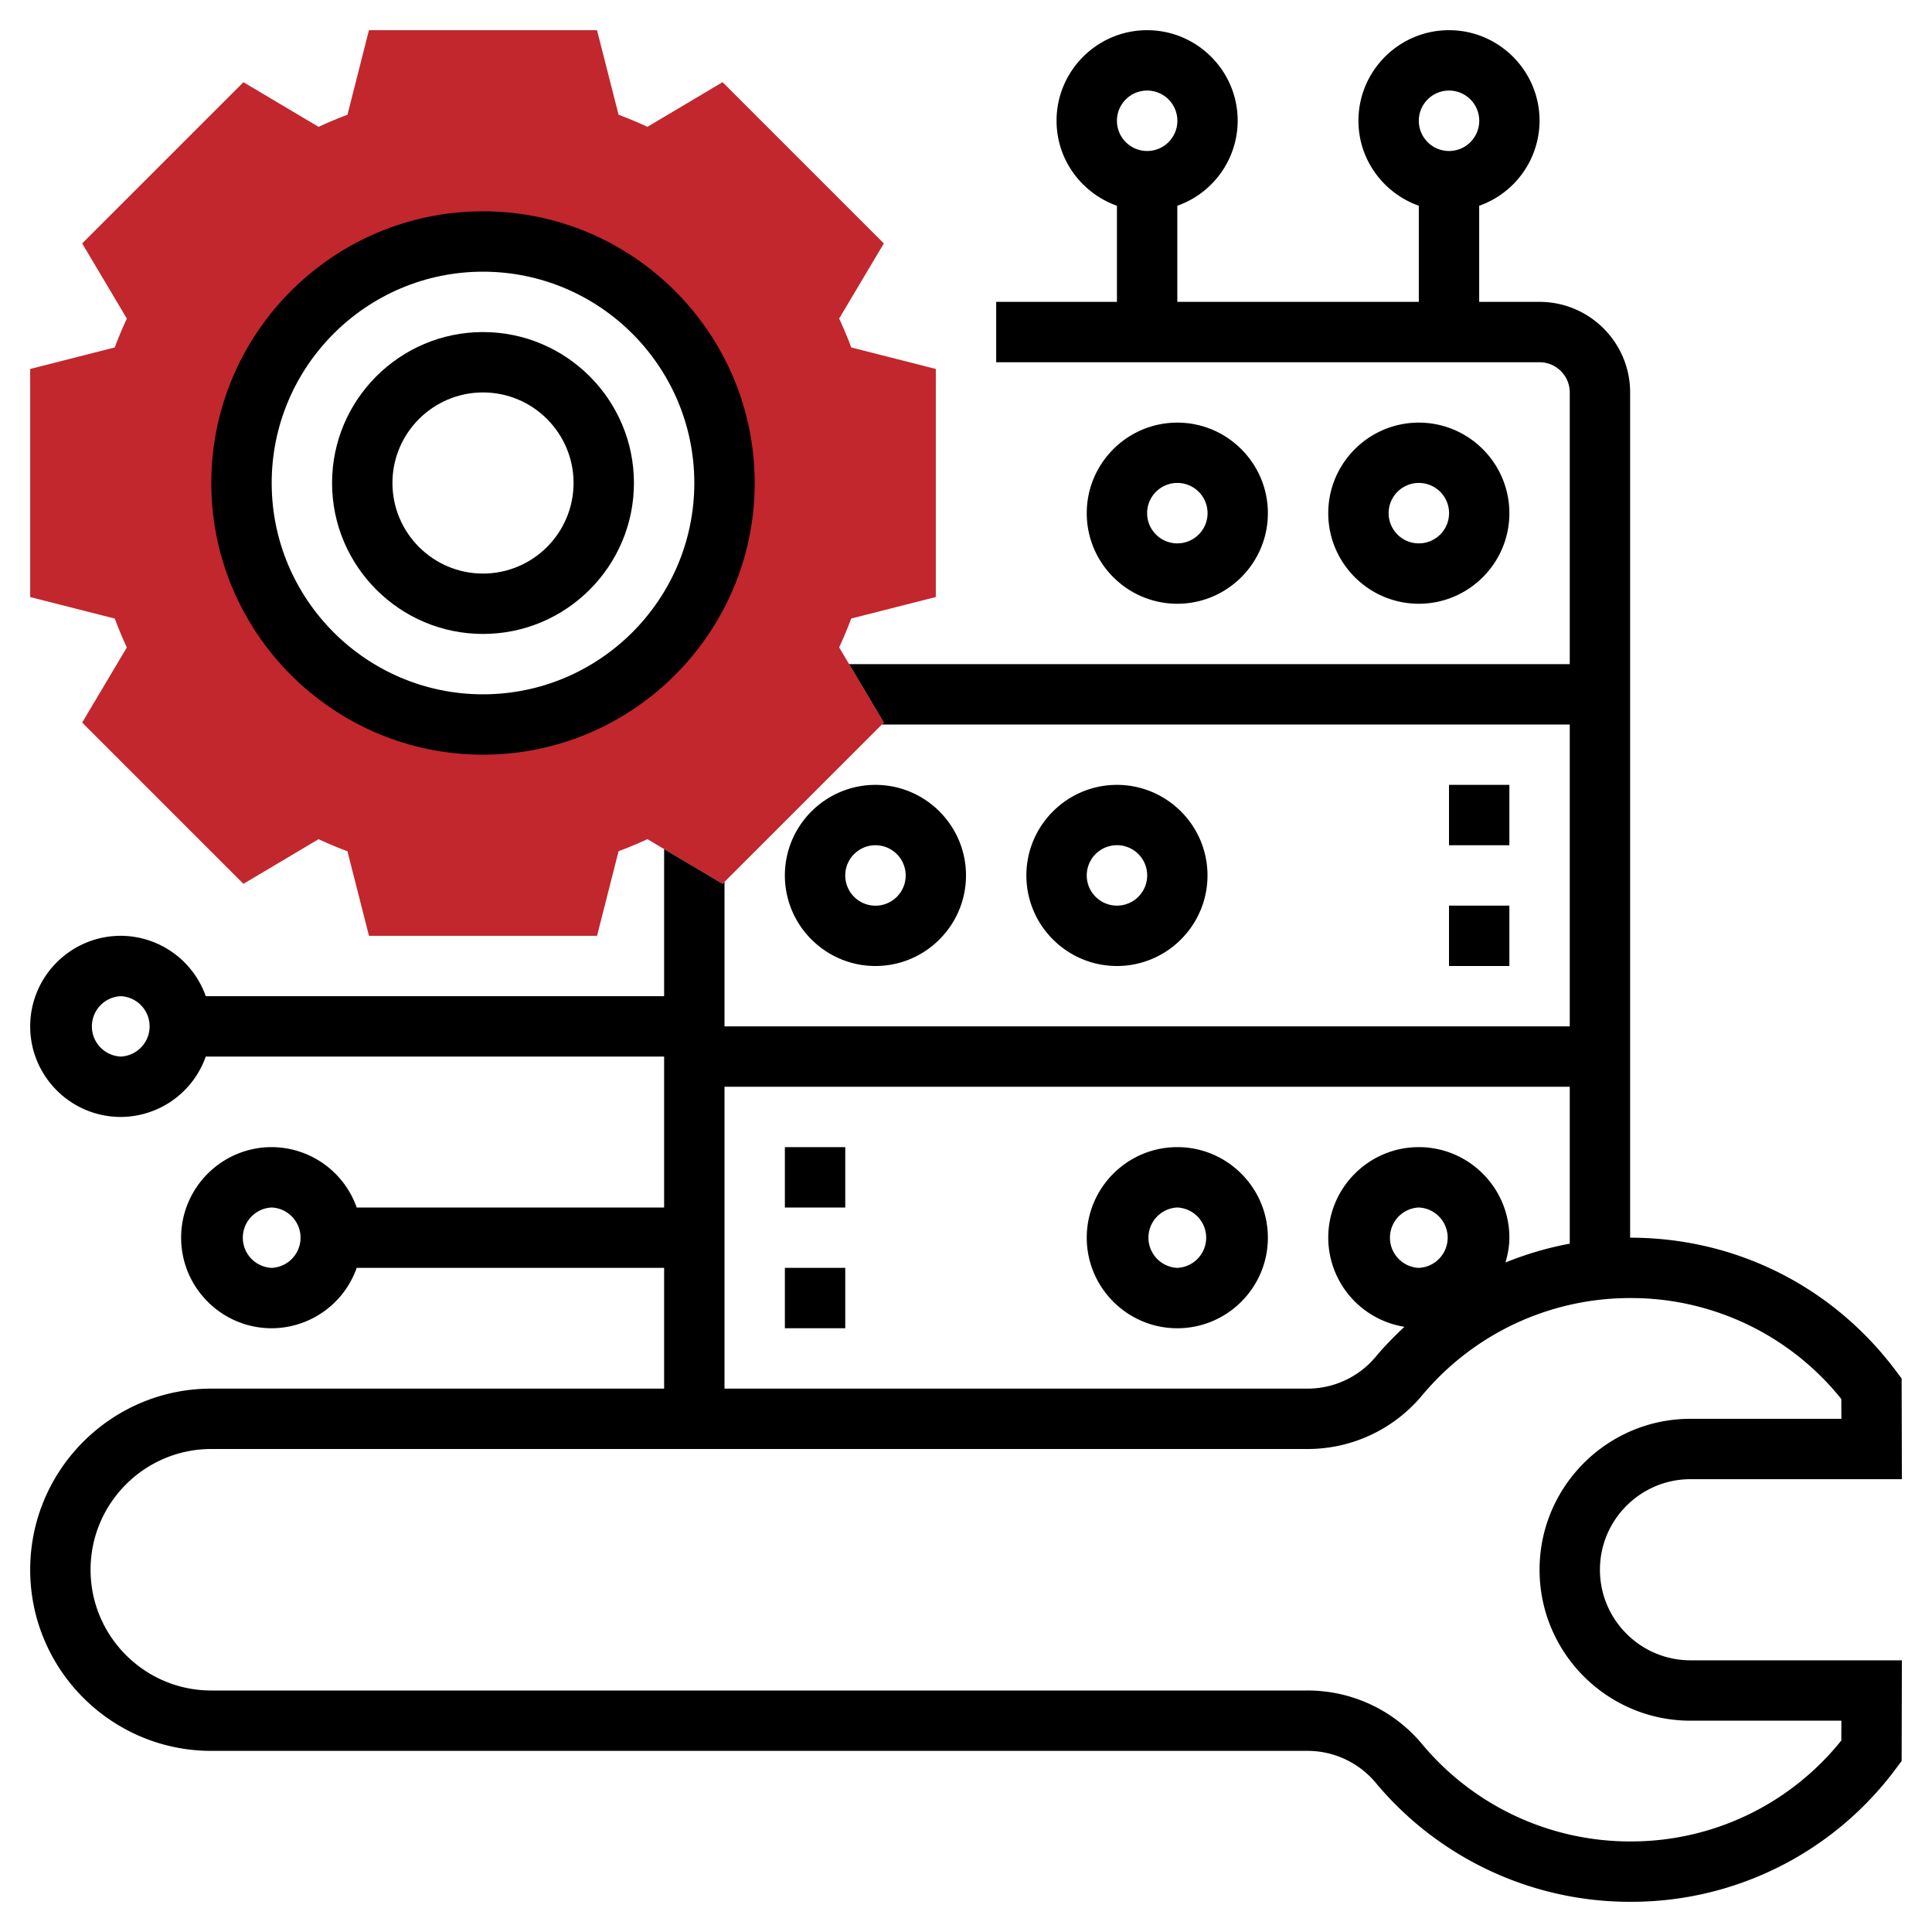
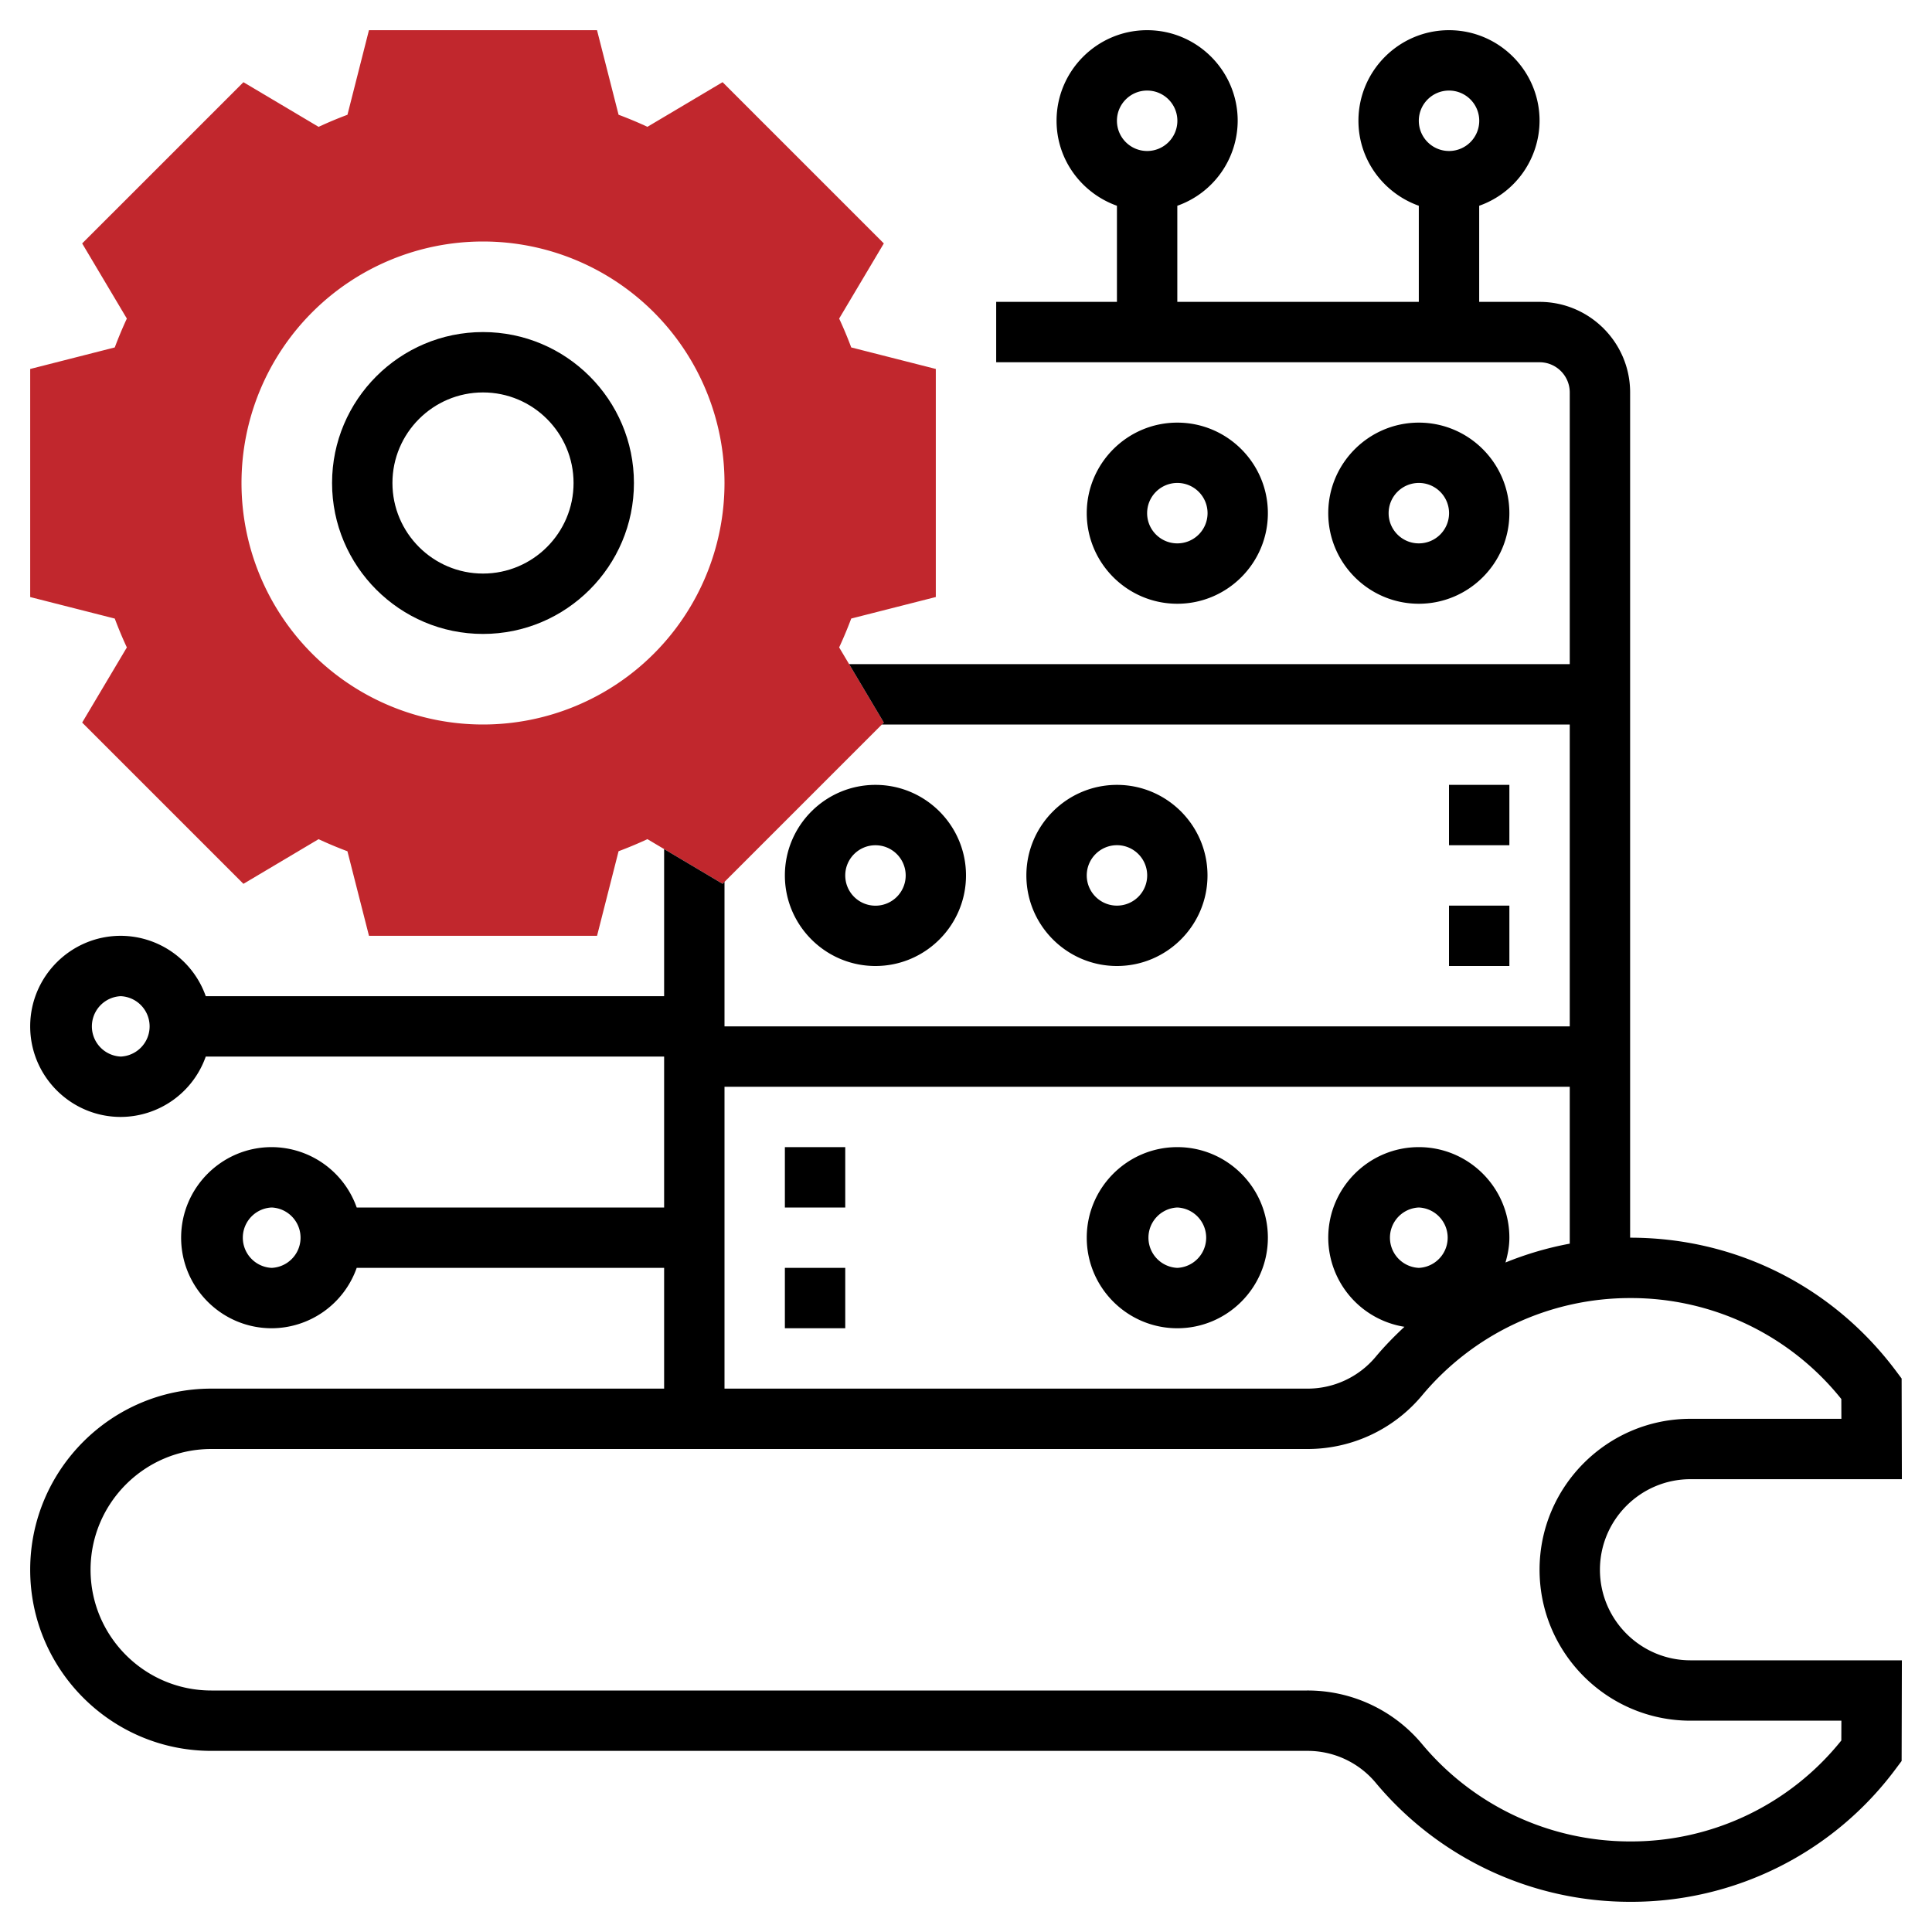
<svg xmlns="http://www.w3.org/2000/svg" width="512" height="512" x="0" y="0" viewBox="0 0 64 64" style="enable-background:new 0 0 512 512" xml:space="preserve">
  <g>
    <path fill="#c1272d" d="M31 19.777v-7.555l-2.802-.713a13.195 13.195 0 0 0-.4-.956l1.48-2.489-5.342-5.342-2.489 1.479a13.461 13.461 0 0 0-.956-.4L19.777 1h-7.555l-.712 2.802c-.319.119-.639.253-.956.4l-2.49-1.479-5.342 5.341 1.48 2.489a13.66 13.66 0 0 0-.4.956L1 12.223v7.555l2.802.713c.119.318.252.639.4.956l-1.48 2.489 5.342 5.342 2.489-1.479c.317.147.637.281.956.4L12.223 31h7.555l.713-2.802c.319-.119.639-.253.956-.4l2.489 1.479 5.342-5.342-1.48-2.489c.147-.317.281-.638.4-.956zM16 24a8 8 0 1 1 0-16 8 8 0 0 1 0 16z" opacity="1" data-original="#f0bc5e" />
-     <path d="M16 25c4.962 0 9-4.037 9-9s-4.038-9-9-9-9 4.037-9 9 4.038 9 9 9zm0-16c3.86 0 7 3.141 7 7s-3.14 7-7 7-7-3.141-7-7 3.14-7 7-7z" fill="#000000" opacity="1" data-original="#000000" />
    <path d="M16 21c2.757 0 5-2.243 5-5s-2.243-5-5-5-5 2.243-5 5 2.243 5 5 5zm0-8c1.654 0 3 1.346 3 3s-1.346 3-3 3-3-1.346-3-3 1.346-3 3-3z" fill="#000000" opacity="1" data-original="#000000" />
    <path d="M53 52c0-1.654 1.346-3 3-3h7.002l-.008-3.335-.199-.266C60.695 42.604 57.489 41 54 41V13c0-1.654-1.346-3-3-3h-2V6.816A2.996 2.996 0 0 0 51 4c0-1.654-1.346-3-3-3s-3 1.346-3 3c0 1.302.839 2.402 2 2.816V10h-8V6.816A2.996 2.996 0 0 0 41 4c0-1.654-1.346-3-3-3s-3 1.346-3 3c0 1.302.839 2.402 2 2.816V10h-4v2h18c.551 0 1 .448 1 1v9H28.127l1.151 1.936-.065.064H52v10H24v-4.787l-.064.064L22 28.127V33H6.816A2.996 2.996 0 0 0 4 31c-1.654 0-3 1.346-3 3s1.346 3 3 3a2.996 2.996 0 0 0 2.816-2H22v5H11.816A2.996 2.996 0 0 0 9 38c-1.654 0-3 1.346-3 3s1.346 3 3 3a2.996 2.996 0 0 0 2.816-2H22v4H7c-3.309 0-6 2.691-6 6s2.691 6 6 6h36.295a2.94 2.94 0 0 1 2.267 1.044A10.963 10.963 0 0 0 54 63a10.91 10.91 0 0 0 8.795-4.399l.199-.266.008-3.335H56c-1.654 0-3-1.346-3-3zM48 3a1.001 1.001 0 1 1-1 1c0-.552.449-1 1-1zM38 3a1.001 1.001 0 1 1-1 1c0-.552.449-1 1-1zM4 35a1.001 1.001 0 0 1 0-2 1.001 1.001 0 0 1 0 2zm5 7a1.001 1.001 0 0 1 0-2 1.001 1.001 0 0 1 0 2zm15-6h28v5.198c-.733.136-1.444.346-2.129.624.076-.263.129-.535.129-.822 0-1.654-1.346-3-3-3s-3 1.346-3 3a2.997 2.997 0 0 0 2.524 2.952c-.337.314-.662.645-.961 1.004A2.941 2.941 0 0 1 43.295 46H24zm23 6a1.001 1.001 0 0 1 0-2 1.001 1.001 0 0 1 0 2zm13.996 15.656A8.92 8.92 0 0 1 54 61a8.969 8.969 0 0 1-6.902-3.237A4.934 4.934 0 0 0 43.295 56H7c-2.206 0-4-1.794-4-4s1.794-4 4-4h36.295a4.935 4.935 0 0 0 3.803-1.763A8.969 8.969 0 0 1 54 43a8.92 8.92 0 0 1 6.996 3.344l.002.656H56c-2.757 0-5 2.243-5 5s2.243 5 5 5h4.998z" fill="#000000" opacity="1" data-original="#000000" />
    <path d="M50 17c0-1.654-1.346-3-3-3s-3 1.346-3 3 1.346 3 3 3 3-1.346 3-3zm-4 0a1.001 1.001 0 1 1 1 1c-.551 0-1-.448-1-1zM42 17c0-1.654-1.346-3-3-3s-3 1.346-3 3 1.346 3 3 3 3-1.346 3-3zm-4 0a1.001 1.001 0 1 1 1 1c-.551 0-1-.448-1-1zM40 29c0-1.654-1.346-3-3-3s-3 1.346-3 3 1.346 3 3 3 3-1.346 3-3zm-4 0a1.001 1.001 0 1 1 1 1c-.551 0-1-.448-1-1zM29 32c1.654 0 3-1.346 3-3s-1.346-3-3-3-3 1.346-3 3 1.346 3 3 3zm0-4a1.001 1.001 0 1 1-1 1c0-.552.449-1 1-1zM39 38c-1.654 0-3 1.346-3 3s1.346 3 3 3 3-1.346 3-3-1.346-3-3-3zm0 4a1.001 1.001 0 0 1 0-2 1.001 1.001 0 0 1 0 2zM26 38h2v2h-2zM26 42h2v2h-2zM48 26h2v2h-2zM48 30h2v2h-2z" fill="#000000" opacity="1" data-original="#000000" />
  </g>
</svg>